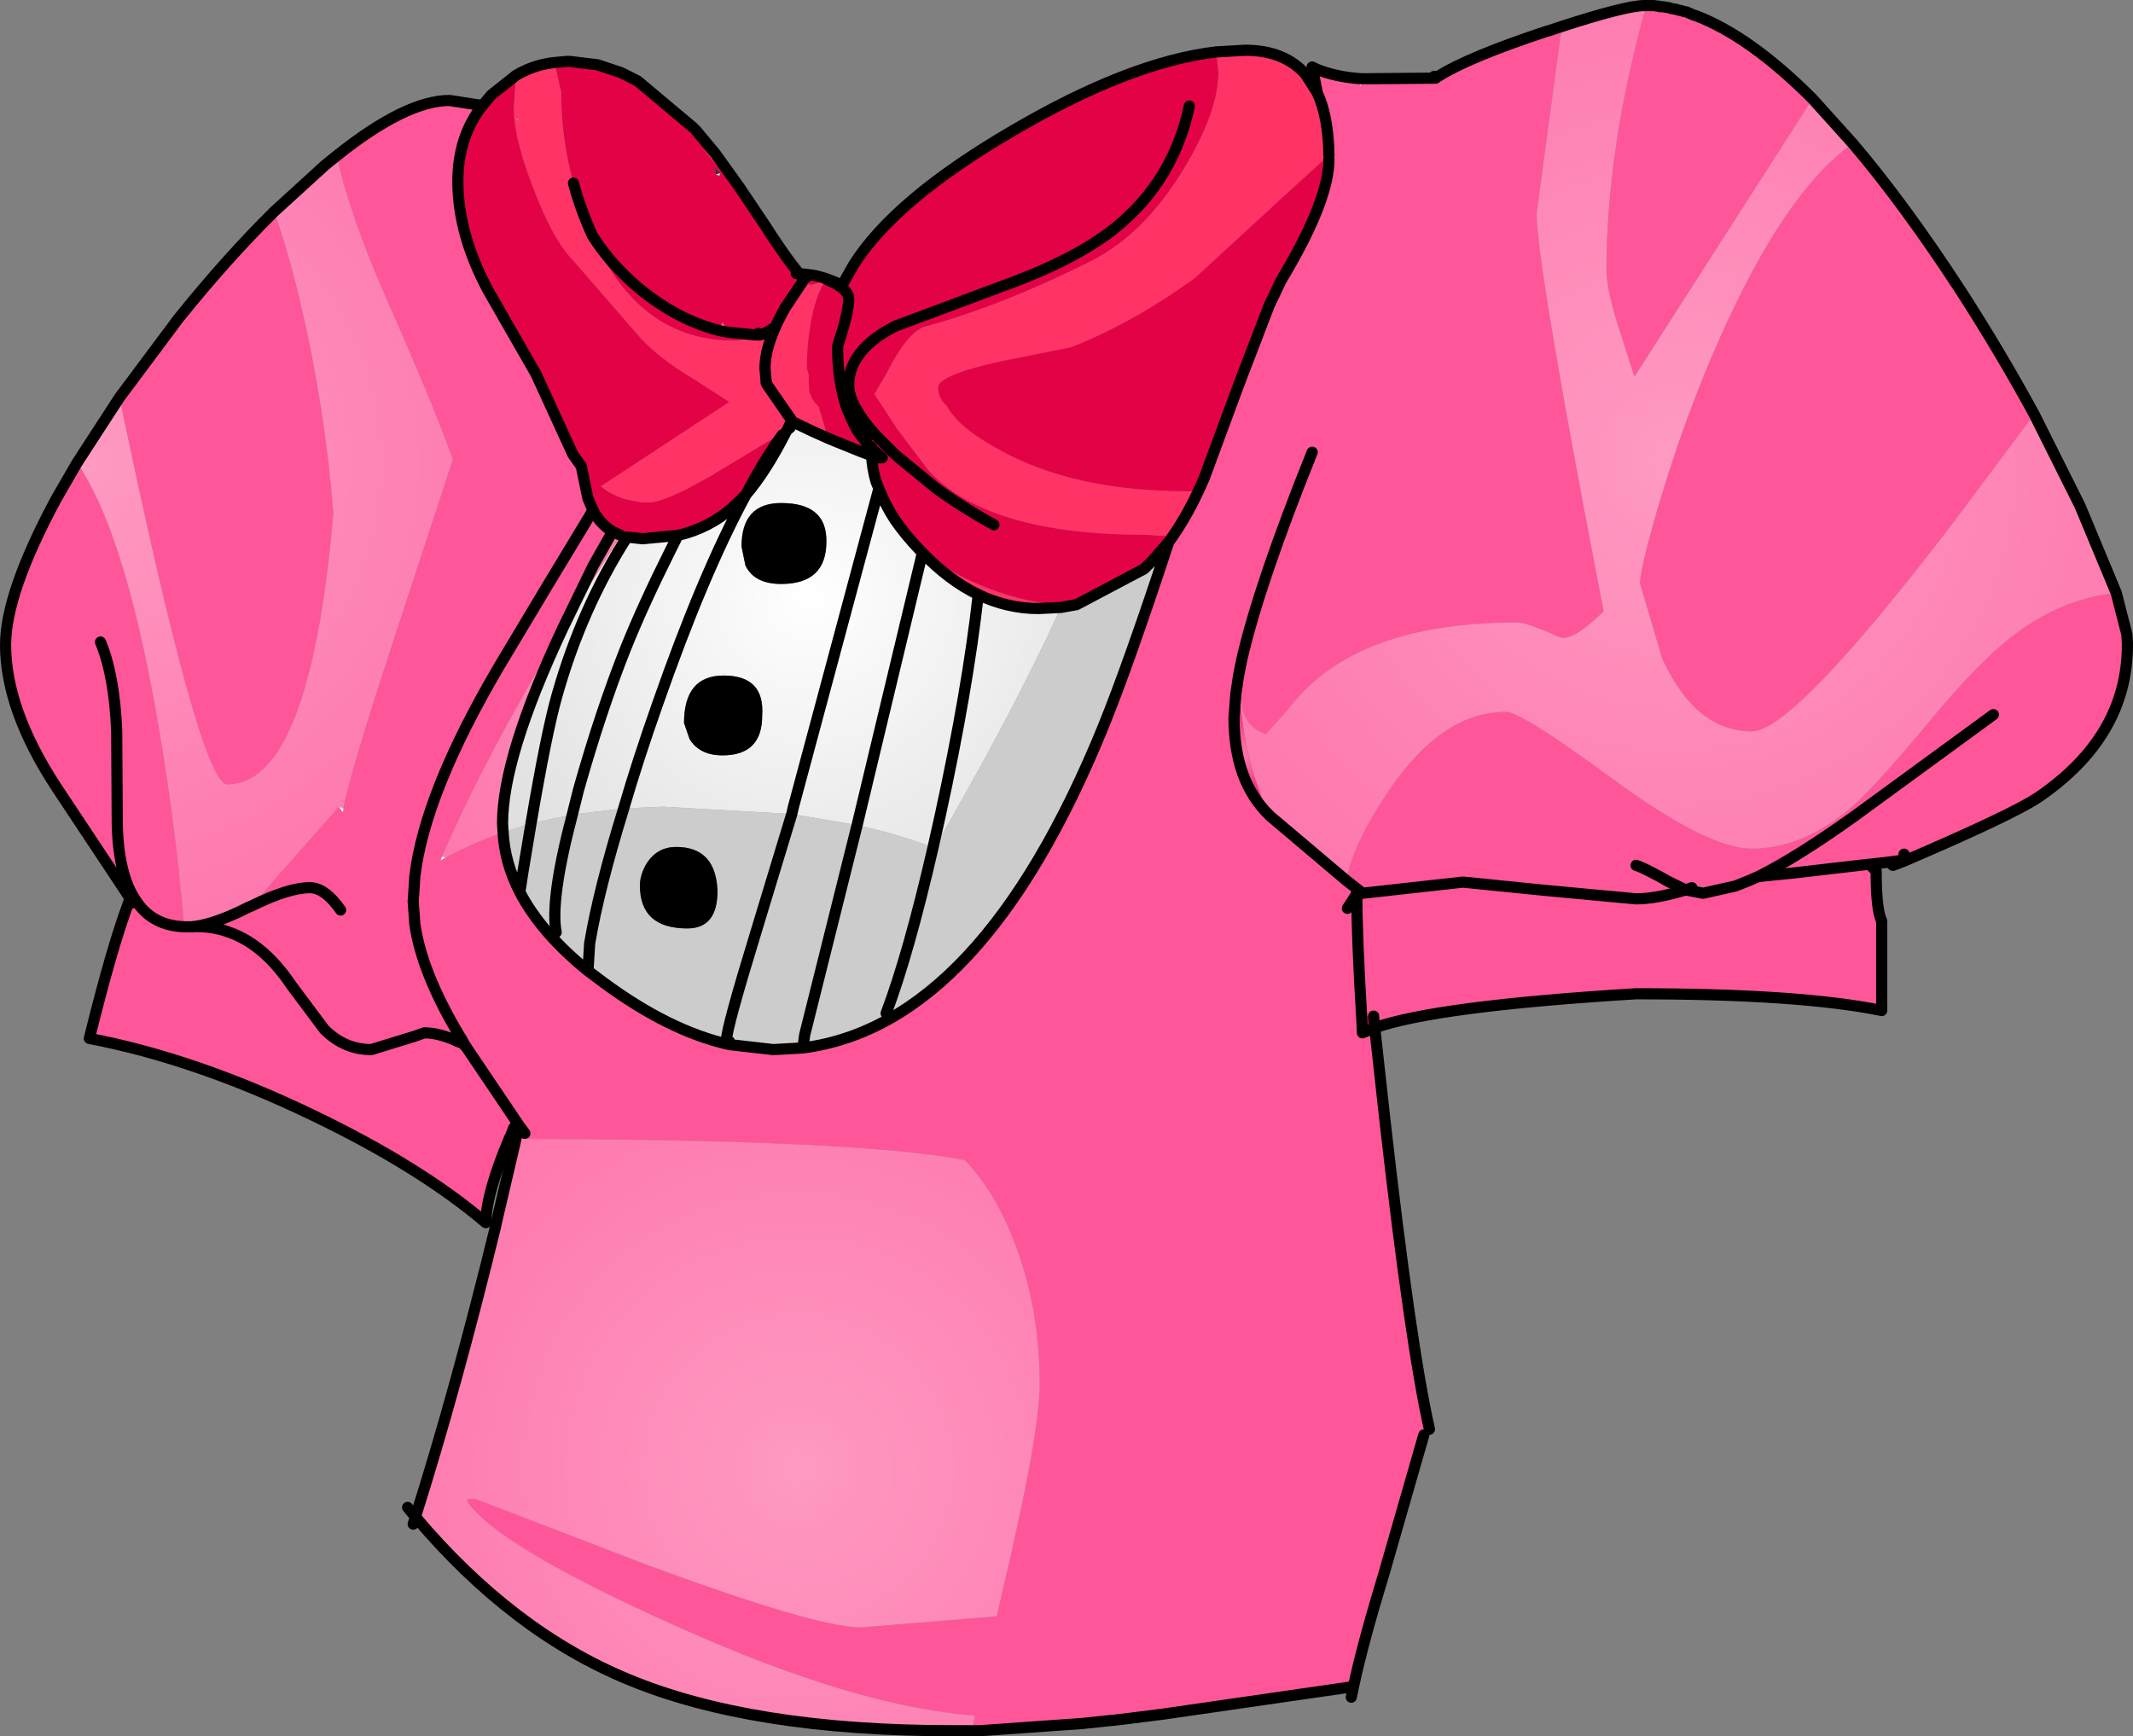
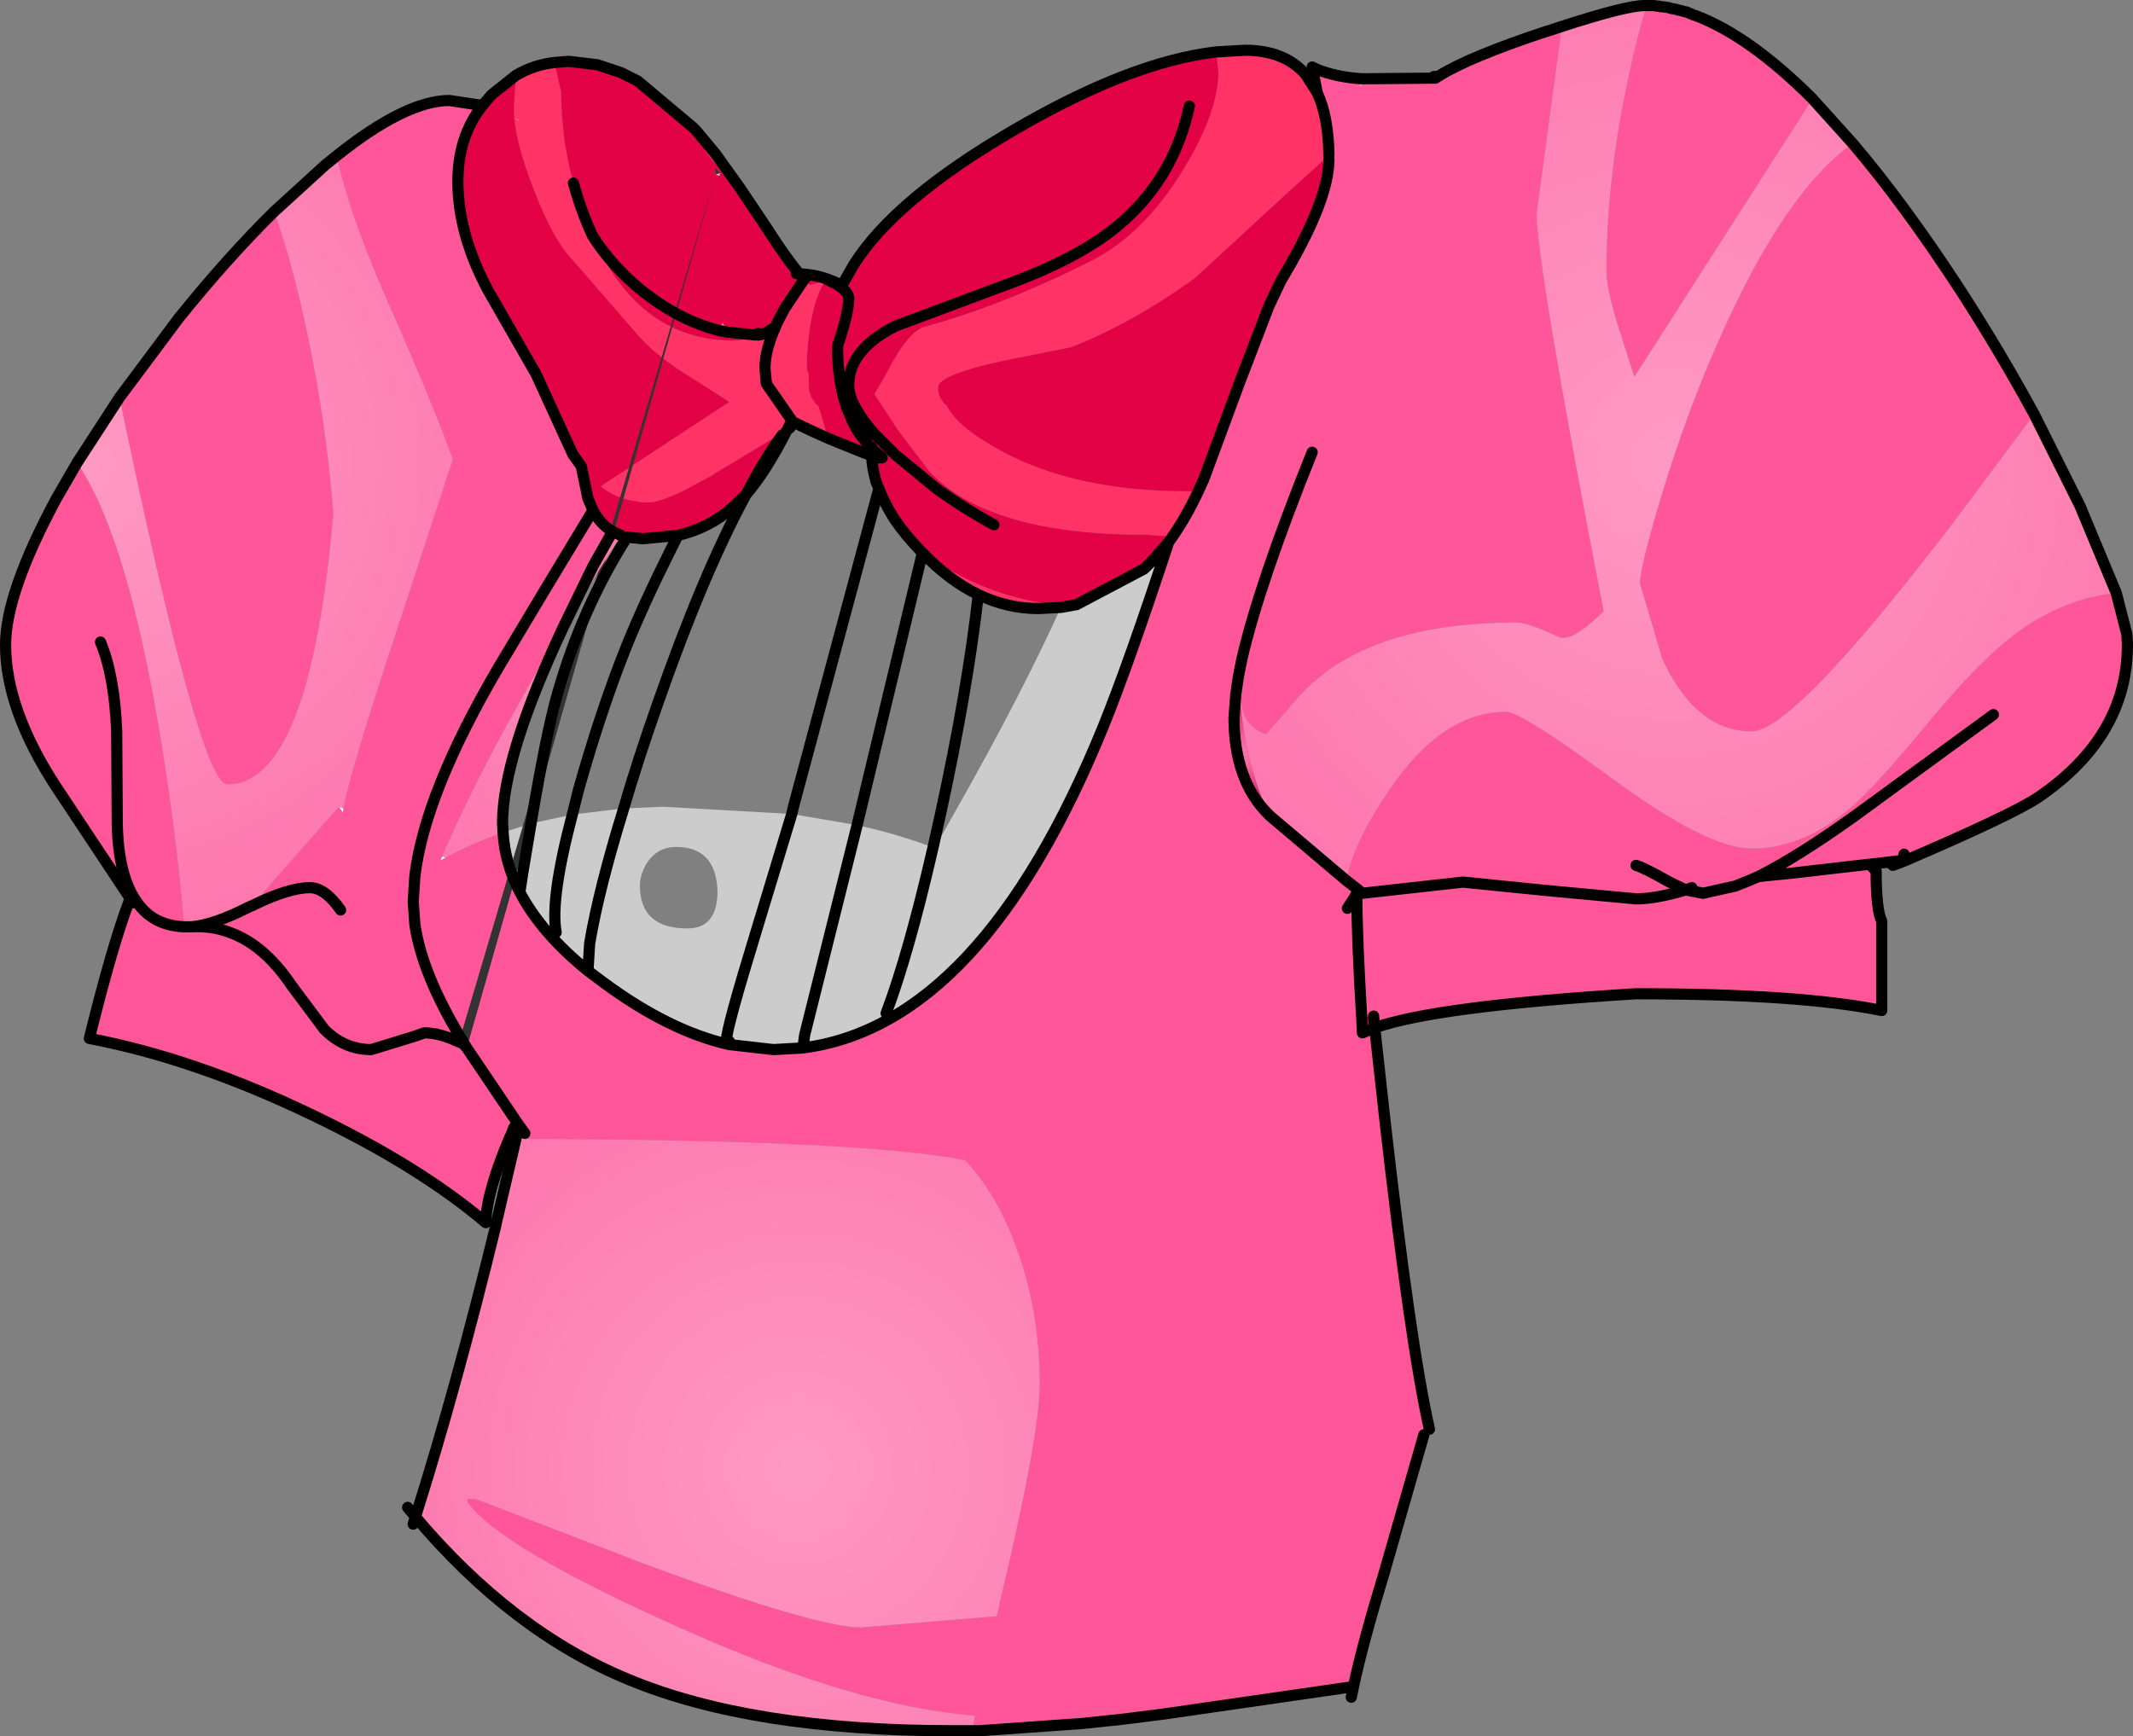
<svg xmlns="http://www.w3.org/2000/svg" height="155.5px" width="191.0px">
  <rect width="100%" height="100%" fill="#808080" stroke="none" />
  <g transform="matrix(1.0, 0.0, 0.0, 1.0, 0.5, 77.75)">
    <path d="M104.5 -29.7 L102.15 -29.85 Q88.0 -29.85 82.7 -35.55 L79.75 -39.45 79.7 -39.55 77.8 -42.45 78.85 -44.25 Q80.8 -48.1 82.35 -48.5 89.3 -50.4 97.25 -54.4 101.95 -56.8 105.45 -62.55 108.6 -67.7 108.6 -71.3 L108.4 -73.1 111.0 -73.25 Q114.5 -73.25 116.4 -71.1 L117.45 -69.45 Q118.45 -67.3 118.5 -63.85 L114.7 -60.4 106.5 -52.85 Q100.9 -48.8 95.4 -46.65 L89.15 -45.4 Q83.5 -44.15 83.5 -43.05 83.5 -42.05 84.3 -41.4 85.2 -39.5 89.2 -37.35 95.8 -33.75 105.9 -33.75 L106.8 -33.75 Q105.75 -31.5 104.5 -29.7 M49.15 -72.15 L49.75 -69.5 Q49.75 -65.35 50.85 -61.35 51.5 -58.95 52.55 -56.65 L52.6 -56.5 Q56.75 -47.25 65.2 -47.25 66.2 -47.25 67.15 -47.75 L67.3 -47.8 67.4 -47.9 Q68.8 -48.75 69.95 -50.75 L71.1 -53.2 71.5 -52.75 71.45 -52.65 72.0 -52.25 Q72.5 -52.25 73.5 -52.75 L73.45 -52.7 Q72.7 -51.6 72.25 -49.6 71.75 -47.3 71.75 -44.75 L71.9 -44.25 71.95 -42.75 Q72.2 -41.85 72.8 -41.35 L73.65 -38.5 Q72.05 -39.2 71.15 -39.65 L70.75 -39.85 70.25 -39.45 70.0 -39.25 64.35 -35.85 63.5 -35.35 63.4 -35.25 61.0 -33.95 Q58.9 -32.9 57.8 -32.75 L57.5 -32.75 57.0 -32.75 55.9 -32.95 Q54.75 -33.2 53.75 -33.85 L53.3 -34.2 64.8 -41.75 61.7 -43.75 Q58.1 -45.9 56.4 -48.0 L50.75 -54.5 Q49.0 -56.3 47.25 -60.9 45.75 -64.8 45.55 -67.2 L45.5 -67.95 45.7 -71.0 Q47.3 -71.95 49.15 -72.15 M65.7 -61.0 Q62.5 -63.7 61.8 -66.0 L61.8 -66.1 63.55 -64.0 65.7 -61.0 M45.55 -67.2 L45.95 -66.95 45.95 -67.0 45.55 -67.2 M67.3 -47.8 L67.3 -47.75 Q67.75 -47.65 68.95 -48.5 68.0 -46.4 68.0 -44.75 L68.1 -43.65 68.1 -43.5 68.15 -43.45 68.15 -43.35 70.4 -40.1 70.0 -39.25 70.4 -40.1 68.15 -43.35 68.15 -43.45 68.1 -43.5 68.1 -43.65 68.0 -44.75 Q68.0 -46.4 68.95 -48.5 67.75 -47.65 67.3 -47.75 L67.3 -47.8 M68.95 -48.5 L69.1 -48.85 69.75 -50.1 71.45 -52.65 69.75 -50.1 69.1 -48.85 68.95 -48.5 M82.1 -28.25 L81.95 -28.4 Q87.7 -24.1 95.1 -23.45 L95.9 -23.6 94.5 -23.35 92.5 -23.25 Q89.7 -23.25 87.1 -24.5 84.5 -25.75 82.1 -28.25" fill="#ff3366" fill-rule="evenodd" stroke="none" />
    <path d="M108.4 -73.1 L108.6 -71.3 Q108.6 -67.7 105.45 -62.55 101.95 -56.8 97.25 -54.4 89.3 -50.4 82.35 -48.5 80.8 -48.1 78.85 -44.25 L77.8 -42.45 79.7 -39.55 79.75 -39.45 82.7 -35.55 Q88.0 -29.85 102.15 -29.85 L104.5 -29.7 104.15 -29.2 104.0 -29.05 103.9 -28.9 103.65 -28.65 103.55 -28.5 103.4 -28.35 103.25 -28.2 103.15 -28.05 102.65 -27.5 102.25 -27.1 102.15 -27.0 101.95 -26.8 95.9 -23.6 95.1 -23.45 Q87.7 -24.1 81.95 -28.4 80.55 -29.85 79.6 -31.25 78.8 -32.5 78.3 -33.75 L78.2 -34.0 77.95 -34.6 Q77.6 -35.8 77.55 -36.95 L77.4 -37.0 76.6 -37.3 74.25 -38.25 73.65 -38.5 72.8 -41.35 Q72.2 -41.85 71.95 -42.75 L71.9 -44.25 71.75 -44.75 Q71.75 -47.3 72.25 -49.6 72.7 -51.6 73.45 -52.7 L73.5 -52.75 Q72.5 -52.25 72.0 -52.25 L71.45 -52.65 71.5 -52.75 71.95 -53.15 Q73.25 -53.0 74.9 -52.2 L75.95 -54.05 Q79.65 -59.9 90.2 -66.05 100.7 -72.2 108.4 -73.1 M106.8 -33.75 L105.9 -33.75 Q95.8 -33.75 89.2 -37.35 85.2 -39.5 84.3 -41.4 83.5 -42.05 83.5 -43.05 83.5 -44.15 89.15 -45.4 L95.4 -46.65 Q100.9 -48.8 106.5 -52.85 L114.7 -60.4 118.5 -63.85 118.5 -63.5 Q118.5 -59.9 114.55 -53.2 L114.2 -52.6 114.15 -52.5 113.2 -50.5 113.15 -50.4 113.2 -50.4 113.0 -49.95 112.9 -49.75 110.5 -43.5 107.3 -34.85 106.85 -33.75 106.8 -33.75 107.3 -34.85 106.8 -33.75 M106.0 -68.25 Q104.6 -61.65 99.5 -57.45 95.9 -54.5 89.2 -52.1 L79.7 -48.55 Q77.3 -47.35 76.25 -45.75 75.5 -44.6 75.5 -43.25 75.5 -42.35 76.1 -41.25 L76.25 -41.0 Q76.8 -40.0 77.9 -38.8 L76.3 -39.15 Q75.85 -39.9 75.55 -40.7 L75.35 -41.15 Q74.5 -43.55 74.5 -46.75 75.5 -49.75 75.5 -51.0 75.5 -51.5 74.85 -52.0 L74.85 -52.05 74.9 -52.2 74.85 -52.05 74.85 -52.0 Q75.5 -51.5 75.5 -51.0 75.5 -49.75 74.5 -46.75 74.5 -43.55 75.35 -41.15 L75.55 -40.7 Q75.85 -39.9 76.3 -39.15 L77.9 -38.8 Q76.8 -40.0 76.25 -41.0 L76.1 -41.25 Q75.5 -42.35 75.5 -43.25 75.5 -44.6 76.25 -45.75 77.3 -47.35 79.7 -48.55 L89.2 -52.1 Q95.9 -54.5 99.5 -57.45 104.6 -61.65 106.0 -68.25 M49.15 -72.15 L50.3 -72.25 50.4 -72.25 50.5 -72.25 53.0 -71.95 55.1 -71.25 55.4 -71.1 56.1 -70.75 56.4 -70.6 56.5 -70.55 56.6 -70.5 61.6 -66.3 61.8 -66.1 61.8 -66.0 Q62.5 -63.7 65.7 -61.0 L68.05 -57.5 68.6 -56.65 Q69.95 -54.6 70.85 -53.5 L70.8 -53.25 71.05 -53.25 70.8 -53.25 70.85 -53.5 71.05 -53.25 71.1 -53.2 69.95 -50.75 Q68.8 -48.75 67.4 -47.9 L67.3 -47.8 67.15 -47.75 64.65 -48.0 67.15 -47.75 Q66.2 -47.25 65.2 -47.25 56.75 -47.25 52.6 -56.5 L52.55 -56.65 Q51.5 -58.95 50.85 -61.35 49.75 -65.35 49.75 -69.5 L49.15 -72.15 M63.9 -48.15 Q60.15 -49.1 56.7 -51.95 54.15 -54.1 52.55 -56.65 54.15 -54.1 56.7 -51.95 60.15 -49.1 63.9 -48.15 L64.65 -48.0 64.55 -48.2 64.2 -48.85 63.9 -48.15 M45.7 -71.0 L45.5 -67.95 45.55 -67.2 Q45.75 -64.8 47.25 -60.9 49.0 -56.3 50.75 -54.5 L56.4 -48.0 Q58.1 -45.9 61.7 -43.75 L64.8 -41.75 53.3 -34.2 53.75 -33.85 Q54.75 -33.2 55.9 -32.95 L57.0 -32.75 57.5 -32.75 57.8 -32.75 Q58.9 -32.9 61.0 -33.95 L63.4 -35.25 63.5 -35.35 64.35 -35.85 70.0 -39.25 69.9 -39.1 69.75 -39.0 69.55 -38.8 Q67.9 -36.55 66.3 -33.45 L65.1 -32.3 Q63.0 -30.45 60.2 -29.8 L57.05 -29.5 55.65 -29.65 55.1 -29.8 54.35 -30.15 Q53.25 -30.8 52.6 -32.05 L52.15 -33.1 51.55 -36.0 50.8 -37.05 47.5 -44.25 43.2 -51.75 Q40.5 -56.8 40.5 -61.5 40.5 -65.5 42.7 -68.3 L43.5 -69.25 45.7 -71.0 M74.85 -52.0 L74.5 -52.25 73.5 -52.75 74.5 -52.25 74.85 -52.0 M77.5 -37.65 L77.55 -36.95 78.0 -36.75 78.5 -36.75 77.7 -37.45 77.5 -37.75 77.5 -37.65 Q76.85 -38.35 76.3 -39.15 76.85 -38.35 77.5 -37.65 M63.6 -62.15 L63.9 -62.0 64.0 -62.25 63.5 -62.75 63.6 -62.15 M88.5 -30.75 Q85.7 -32.3 83.35 -34.0 L79.7 -37.0 77.9 -38.8 79.7 -37.0 83.35 -34.0 Q85.7 -32.3 88.5 -30.75 M112.9 -49.75 L113.15 -50.4 112.9 -49.75" fill="#e30246" fill-rule="evenodd" stroke="none" />
    <path d="M104.5 -29.7 Q105.75 -31.5 106.8 -33.75 L106.85 -33.75 107.3 -34.85 110.5 -43.5 112.9 -49.75 113.0 -49.95 113.2 -50.4 113.15 -50.4 113.2 -50.5 114.15 -52.5 114.2 -52.6 114.55 -53.2 Q118.5 -59.9 118.5 -63.5 L118.5 -63.85 Q118.45 -67.3 117.45 -69.45 L117.05 -71.5 117.4 -71.55 Q119.15 -70.85 121.35 -70.7 L121.3 -70.0 121.65 -70.7 121.9 -70.7 122.15 -70.7 127.8 -70.75 128.05 -70.75 128.25 -70.9 128.35 -70.95 Q131.05 -72.65 138.0 -74.95 L138.2 -75.0 139.25 -75.35 139.35 -75.35 137.1 -58.65 Q137.1 -54.0 143.1 -23.0 140.25 -20.2 139.1 -20.7 136.25 -22.0 135.35 -22.0 123.95 -22.0 117.95 -17.35 116.25 -16.05 114.65 -14.0 L112.85 -12.0 Q110.65 -12.75 110.6 -15.4 L110.6 -15.5 110.7 -18.7 110.35 -18.7 110.4 -17.2 110.15 -15.5 110.15 -15.4 110.0 -13.5 Q110.0 -7.8 113.15 -4.75 L113.2 -4.6 113.25 -4.65 120.05 1.1 121.2 2.0 121.0 2.25 121.5 2.25 121.2 2.0 120.05 1.1 Q120.7 -2.3 123.9 -7.0 128.65 -14.0 134.35 -14.0 135.75 -14.0 144.1 -7.85 152.45 -1.75 156.35 -1.75 160.9 -1.75 165.15 -5.35 167.35 -7.2 172.35 -13.25 176.95 -18.8 180.2 -21.15 184.3 -24.15 189.0 -24.65 L189.95 -20.95 190.0 -20.15 190.0 -20.0 Q190.0 -11.75 181.95 -6.3 179.6 -4.75 170.05 -0.65 L170.0 -0.75 169.8 -0.7 168.7 -0.55 166.0 -0.25 165.0 -0.25 161.35 -0.1 159.95 0.45 166.0 -0.25 167.05 -0.2 167.5 0.25 Q167.5 3.75 168.0 4.75 L168.0 12.75 Q160.65 11.25 146.0 11.25 128.1 12.35 122.6 14.3 L123.5 22.45 Q125.8 42.75 127.5 50.25 L127.0 50.75 123.45 63.1 Q121.5 69.5 120.7 73.3 L103.75 75.75 100.6 76.15 99.35 76.3 98.8 76.35 96.45 76.6 87.25 77.25 86.55 77.25 86.8 75.9 Q76.1 75.1 60.2 67.95 44.2 60.8 41.35 56.75 L41.35 56.5 42.1 56.5 57.05 62.25 Q72.55 68.0 76.6 68.0 L88.75 67.0 89.35 64.4 Q92.6 50.65 92.6 46.25 92.6 38.6 89.8 32.2 88.2 28.55 85.9 26.15 76.35 24.3 45.75 24.25 L45.75 23.95 45.75 23.9 45.9 23.25 45.5 23.25 45.2 24.05 45.15 24.1 Q43.05 29.05 43.0 31.75 37.05 26.7 27.45 22.1 16.95 17.05 7.5 15.25 9.55 6.95 11.05 3.0 L11.05 2.95 11.4 3.1 11.15 2.7 4.55 -7.25 Q0.0 -14.2 0.0 -20.0 0.0 -24.65 4.55 -33.1 L6.4 -36.3 Q10.5 -30.35 13.35 -14.7 15.15 -4.75 16.0 5.25 L16.65 5.25 Q18.6 5.1 21.75 3.5 L21.85 3.65 22.1 3.35 23.85 1.3 29.85 -5.5 30.2 -5.0 30.25 -5.3 30.25 -5.35 30.25 -5.4 Q30.9 -8.75 34.95 -21.05 L40.05 -36.6 Q38.45 -41.15 34.1 -51.0 30.75 -58.65 29.65 -63.8 35.85 -68.75 39.75 -68.75 L42.7 -68.3 Q40.5 -65.5 40.5 -61.5 40.5 -56.8 43.2 -51.75 L47.5 -44.25 50.8 -37.05 51.55 -36.0 52.15 -33.1 52.6 -32.05 Q53.25 -30.8 54.35 -30.15 L52.6 -27.05 49.9 -21.5 Q43.1 -10.3 39.1 -1.1 L39.1 -1.05 38.95 -0.7 39.4 -0.95 Q41.85 -2.25 44.55 -3.2 44.7 -0.45 46.05 2.15 47.95 5.8 52.15 9.2 L53.55 10.25 Q59.45 14.6 64.8 15.8 L68.75 16.25 71.4 16.1 Q87.4 14.05 98.3 -12.7 100.55 -18.25 104.15 -29.2 L104.5 -29.7 M147.05 -77.25 L147.15 -77.25 147.4 -77.25 147.5 -77.25 147.6 -77.25 147.9 -77.2 148.05 -77.2 148.15 -77.15 148.35 -77.15 148.7 -77.1 149.0 -77.05 149.1 -77.0 149.65 -76.9 149.75 -76.85 150.05 -76.8 150.35 -76.7 150.45 -76.7 150.6 -76.65 150.8 -76.55 150.95 -76.5 151.15 -76.4 151.35 -76.35 Q156.2 -74.5 161.8 -68.9 L145.85 -44.0 144.3 -48.85 Q143.35 -52.0 143.35 -53.5 143.35 -64.5 146.9 -77.2 L147.05 -77.25 M165.4 -64.9 Q170.0 -59.5 175.05 -51.75 178.6 -46.25 181.65 -40.65 L174.6 -31.2 Q160.15 -12.25 156.35 -12.25 151.35 -12.25 148.35 -18.75 L146.35 -25.5 Q146.35 -26.9 148.2 -33.1 150.45 -40.6 153.4 -47.25 159.3 -60.6 165.4 -64.9 M40.7 15.1 Q37.3 9.45 36.65 5.05 L36.5 3.0 36.65 0.7 Q37.55 -6.75 44.15 -18.0 L48.4 -25.1 52.6 -32.05 48.4 -25.1 44.15 -18.0 Q37.55 -6.75 36.65 0.7 L36.5 3.0 36.65 5.05 Q37.3 9.45 40.7 15.1 L40.55 15.55 Q38.85 14.75 37.5 14.75 L36.65 15.05 32.75 16.25 Q30.35 16.25 28.55 14.45 L25.6 10.5 Q23.15 6.85 20.05 5.75 18.45 5.15 16.65 5.25 18.45 5.15 20.05 5.75 23.15 6.85 25.6 10.5 L28.55 14.45 Q30.35 16.25 32.75 16.25 L36.65 15.05 37.5 14.75 Q38.85 14.75 40.55 15.55 L40.6 15.55 41.3 16.1 41.05 15.7 40.8 15.25 40.7 15.1 M46.5 23.75 L45.95 23.0 41.3 16.1 45.95 23.0 46.5 23.75 M30.0 3.75 Q28.6 1.75 27.25 1.75 25.35 1.75 22.1 3.35 25.35 1.75 27.25 1.75 28.6 1.75 30.0 3.75 M117.0 -37.25 Q112.25 -25.45 110.7 -18.7 112.25 -25.45 117.0 -37.25 M10.2 -42.15 L15.5 -49.25 Q19.85 -54.65 24.05 -58.8 25.3 -55.3 26.4 -50.65 28.6 -41.3 29.35 -31.75 27.25 -7.5 19.85 -7.5 17.4 -7.5 10.2 -42.15 M45.95 23.0 L45.9 23.25 45.95 23.0 M8.5 -20.25 Q9.75 -17.25 9.95 -12.25 L10.0 -3.95 Q10.1 0.65 11.7 2.95 13.15 5.15 16.0 5.25 13.15 5.15 11.7 2.95 10.1 0.65 10.0 -3.95 L9.95 -12.25 Q9.75 -17.25 8.5 -20.25 M121.0 2.5 L121.0 2.25 120.85 2.5 121.0 2.5 Q121.0 6.2 121.45 13.65 121.0 6.2 121.0 2.5 M122.5 13.25 L122.25 13.1 122.2 13.1 121.45 13.65 121.5 14.75 122.6 14.3 122.5 13.3 122.5 13.25 M120.15 3.6 L120.8 2.6 120.85 2.5 120.8 2.6 120.15 3.6 M170.0 -1.25 L170.0 -0.75 170.0 -1.25 M156.95 0.75 L156.15 1.1 154.9 1.6 152.25 1.75 151.2 1.45 151.15 1.45 151.0 1.75 150.45 1.95 152.0 2.25 154.9 1.6 Q157.55 1.3 159.95 0.45 L156.95 0.75 Q160.45 -1.0 165.55 -4.65 L178.0 -13.75 165.55 -4.65 Q160.45 -1.0 156.95 0.75 M150.45 1.95 L149.0 1.25 Q146.7 -0.05 146.0 -0.25 146.7 -0.05 149.0 1.25 L150.45 1.95 Q147.8 2.75 146.0 2.75 L137.95 2.0 130.5 1.25 121.5 2.25 130.5 1.25 137.95 2.0 146.0 2.75 Q147.8 2.75 150.45 1.95" fill="#fe5699" fill-rule="evenodd" stroke="none" />
    <path d="M121.65 -70.7 L121.3 -70.0 121.35 -70.7 121.65 -70.7 M30.25 -5.3 L30.2 -5.0 29.85 -5.5 30.25 -5.3 M110.4 -17.2 L110.35 -18.7 110.7 -18.7 110.4 -17.2 110.7 -18.7 110.6 -15.5 110.5 -15.4 110.5 -15.5 110.4 -17.2 M21.75 3.5 L22.1 3.35 21.85 3.65 21.75 3.5 M39.1 -1.05 L39.4 -0.95 38.95 -0.7 39.1 -1.05 M113.25 -4.65 L113.2 -4.6 113.15 -4.75 113.25 -4.65" fill="#ffffff" fill-rule="evenodd" stroke="none" />
    <path d="M117.4 -71.55 L117.05 -71.5 117.0 -71.75 117.4 -71.55 M169.0 -0.25 L169.1 -0.05 169.0 -0.05 169.0 -0.25 M45.55 -67.2 L45.95 -67.0 45.95 -66.95 45.55 -67.2 M64.0 -62.25 L63.9 -62.0 63.6 -62.15 64.0 -62.25 M47.05 -4.0 L50.75 -4.8 55.35 -5.35 Q53.1 1.95 52.3 6.75 L52.15 9.2 52.3 6.75 Q53.1 1.95 55.35 -5.35 L58.85 -5.5 70.4 -4.85 76.25 -3.85 71.55 14.95 71.4 16.1 71.55 14.95 76.25 -3.85 Q79.9 -3.05 83.05 -1.85 L83.2 -1.8 85.5 -5.9 Q90.9 -15.45 94.5 -23.35 L95.9 -23.6 101.95 -26.8 102.15 -27.0 102.25 -27.1 102.65 -27.5 103.15 -28.05 103.25 -28.2 103.4 -28.35 103.55 -28.5 103.65 -28.65 103.9 -28.9 104.0 -29.05 104.15 -29.2 Q100.55 -18.25 98.3 -12.7 87.4 14.05 71.4 16.1 L68.75 16.25 64.8 15.8 64.8 15.5 64.55 15.4 Q64.55 14.35 67.2 5.7 L70.4 -4.85 67.2 5.7 Q64.55 14.35 64.55 15.4 L64.8 15.5 64.8 15.8 Q59.45 14.6 53.55 10.25 L52.15 9.2 Q47.95 5.8 46.05 2.15 L46.3 0.5 47.05 -4.0 46.3 0.5 46.05 2.15 Q44.7 -0.45 44.55 -3.2 L47.05 -4.0 M40.7 15.1 L40.8 15.25 41.05 15.7 41.0 15.75 40.6 15.55 40.55 15.55 40.7 15.1 M110.5 -15.4 L110.15 -15.4 110.15 -15.5 110.4 -17.2 110.5 -15.5 110.5 -15.4 M78.85 13.0 Q80.85 7.7 83.05 -1.85 80.85 7.7 78.85 13.0 M45.75 24.25 L45.7 24.25 45.7 24.2 45.75 23.95 45.75 24.25 M57.45 -0.5 Q56.8 0.55 56.8 1.55 56.8 5.4 61.05 5.4 63.75 5.4 63.75 2.05 63.6 -1.9 60.05 -1.9 58.4 -1.9 57.45 -0.5 M50.75 -4.8 Q48.75 2.8 49.3 5.75 48.75 2.8 50.75 -4.8 M139.35 -75.35 L139.25 -75.35 139.35 -75.35 M151.2 1.45 L151.0 1.75 151.15 1.45 151.2 1.45" fill="#cccccc" fill-rule="evenodd" stroke="none" />
-     <path d="M73.65 -38.5 L74.25 -38.25 76.6 -37.3 77.4 -37.0 77.55 -36.95 Q77.6 -35.8 77.95 -34.6 L78.2 -34.0 78.3 -33.75 Q78.8 -32.5 79.6 -31.25 80.55 -29.85 81.95 -28.4 L82.1 -28.25 76.25 -3.85 82.1 -28.25 Q84.5 -25.75 87.1 -24.5 89.7 -23.25 92.5 -23.25 L94.5 -23.35 Q90.9 -15.45 85.5 -5.9 L83.2 -1.8 83.05 -1.85 83.7 -4.75 Q86.15 -16.0 87.1 -24.5 86.15 -16.0 83.7 -4.75 L83.05 -1.85 Q79.9 -3.05 76.25 -3.85 L70.4 -4.85 70.55 -5.5 78.2 -34.0 70.55 -5.5 70.4 -4.85 58.85 -5.5 55.35 -5.35 50.75 -4.8 47.05 -4.0 Q48.45 -12.25 49.4 -15.55 51.6 -23.3 55.65 -29.65 51.6 -23.3 49.4 -15.55 48.45 -12.25 47.05 -4.0 L44.55 -3.2 44.5 -4.0 Q44.5 -10.0 49.9 -21.5 L55.1 -29.8 55.65 -29.65 57.05 -29.5 60.2 -29.8 59.55 -28.5 Q57.1 -23.6 55.55 -19.75 53.3 -14.1 51.3 -7.0 L50.75 -4.8 51.3 -7.0 Q53.3 -14.1 55.55 -19.75 57.1 -23.6 59.55 -28.5 L60.2 -29.8 Q63.0 -30.45 65.1 -32.3 L66.3 -33.45 Q67.9 -36.55 69.55 -38.8 L69.75 -39.0 69.9 -39.1 Q68.1 -35.55 66.3 -33.45 68.1 -35.55 69.9 -39.1 L70.25 -39.45 70.75 -39.85 71.15 -39.65 Q72.05 -39.2 73.65 -38.5 M66.3 -33.45 Q62.45 -26.35 58.4 -14.75 56.6 -9.65 55.35 -5.35 56.6 -9.65 58.4 -14.75 62.45 -26.35 66.3 -33.45 M69.45 -32.7 Q65.9 -32.7 65.9 -28.8 L66.25 -27.1 Q67.05 -25.45 69.45 -25.45 73.5 -25.45 73.5 -29.25 73.55 -32.7 69.45 -32.7 M61.25 -11.55 Q62.15 -10.1 64.2 -10.1 67.75 -10.1 67.75 -13.65 68.0 -17.25 64.3 -17.25 60.75 -17.25 60.75 -13.0 L61.25 -11.55" fill="url(#gradient0)" fill-rule="evenodd" stroke="none" />
-     <path d="M63.6 -62.15 L63.5 -62.75 64.0 -62.25 63.6 -62.15 M41.3 16.1 L40.6 15.55 41.0 15.75 41.3 16.1" fill="#333333" fill-rule="evenodd" stroke="none" />
+     <path d="M63.6 -62.15 L63.5 -62.75 64.0 -62.25 63.6 -62.15 L40.6 15.55 41.0 15.75 41.3 16.1" fill="#333333" fill-rule="evenodd" stroke="none" />
    <path d="M63.9 -48.15 L64.2 -48.85 64.55 -48.2 64.65 -48.0 63.9 -48.15 M49.9 -21.5 L52.6 -27.05 54.35 -30.15 55.1 -29.8 49.9 -21.5" fill="#fe78ae" fill-rule="evenodd" stroke="none" />
    <path d="M77.55 -36.95 L77.5 -37.65 77.7 -37.45 78.5 -36.75 78.0 -36.75 77.55 -36.95 M49.9 -21.5 Q44.5 -10.0 44.5 -4.0 L44.55 -3.2 Q41.85 -2.25 39.4 -0.95 L39.1 -1.1 Q43.1 -10.3 49.9 -21.5" fill="url(#gradient1)" fill-rule="evenodd" stroke="none" />
-     <path d="M69.45 -32.7 Q73.55 -32.7 73.5 -29.25 73.5 -25.45 69.45 -25.45 67.05 -25.45 66.25 -27.1 L65.9 -28.8 Q65.9 -32.7 69.45 -32.7 M61.25 -11.55 L60.75 -13.0 Q60.75 -17.25 64.3 -17.25 68.0 -17.25 67.75 -13.65 67.75 -10.1 64.2 -10.1 62.15 -10.1 61.25 -11.55 M57.45 -0.5 Q58.4 -1.9 60.05 -1.9 63.6 -1.9 63.75 2.05 63.75 5.4 61.05 5.4 56.8 5.4 56.8 1.55 56.8 0.55 57.45 -0.5" fill="#000000" fill-rule="evenodd" stroke="none" />
    <path d="M110.6 -15.4 L110.5 -15.4 110.6 -15.5 110.6 -15.4" fill="url(#gradient2)" fill-rule="evenodd" stroke="none" />
    <path d="M139.25 -75.35 Q145.1 -77.25 146.75 -77.25 L146.9 -77.2 Q143.35 -64.5 143.35 -53.5 143.35 -52.0 144.3 -48.85 L145.85 -44.0 161.8 -68.9 165.4 -64.9 Q159.3 -60.6 153.4 -47.25 150.45 -40.6 148.2 -33.1 146.35 -26.9 146.35 -25.5 L148.35 -18.75 Q151.35 -12.25 156.35 -12.25 160.15 -12.25 174.6 -31.2 L181.65 -40.65 185.75 -32.45 189.0 -24.65 Q184.3 -24.15 180.2 -21.15 176.95 -18.8 172.35 -13.25 167.35 -7.2 165.15 -5.35 160.9 -1.75 156.35 -1.75 152.45 -1.75 144.1 -7.85 135.75 -14.0 134.35 -14.0 128.65 -14.0 123.9 -7.0 120.7 -2.3 120.05 1.1 L113.25 -4.65 113.15 -4.75 Q111.0 -9.35 110.5 -15.4 L110.6 -15.4 Q110.65 -12.75 112.85 -12.0 L114.65 -14.0 Q116.25 -16.05 117.95 -17.35 123.95 -22.0 135.35 -22.0 136.25 -22.0 139.1 -20.7 140.25 -20.2 143.1 -23.0 137.1 -54.0 137.1 -58.65 L139.35 -75.35 139.25 -75.35" fill="url(#gradient3)" fill-rule="evenodd" stroke="none" />
    <path d="M110.15 -15.4 L110.5 -15.4 Q111.0 -9.35 113.15 -4.75 110.0 -7.8 110.0 -13.5 L110.15 -15.4" fill="url(#gradient4)" fill-rule="evenodd" stroke="none" />
    <path d="M29.65 -63.8 Q30.75 -58.65 34.1 -51.0 38.45 -41.15 40.05 -36.6 L34.95 -21.05 Q30.9 -8.75 30.25 -5.4 L29.85 -5.5 23.85 1.3 22.1 3.35 21.75 3.5 Q18.6 5.1 16.65 5.25 L16.0 5.25 Q15.15 -4.75 13.35 -14.7 10.5 -30.35 6.4 -36.3 L10.2 -42.15 Q17.4 -7.5 19.85 -7.5 27.25 -7.5 29.35 -31.75 28.6 -41.3 26.4 -50.65 25.3 -55.3 24.05 -58.8 L28.6 -62.95 29.65 -63.8" fill="url(#gradient5)" fill-rule="evenodd" stroke="none" />
    <path d="M30.25 -5.4 L30.25 -5.35 29.85 -5.5 30.25 -5.4" fill="url(#gradient6)" fill-rule="evenodd" stroke="none" />
    <path d="M30.25 -5.35 L30.25 -5.3 29.85 -5.5 30.25 -5.35" fill="url(#gradient7)" fill-rule="evenodd" stroke="none" />
    <path d="M39.4 -0.95 L39.1 -1.05 39.1 -1.1 39.4 -0.95" fill="url(#gradient8)" fill-rule="evenodd" stroke="none" />
    <path d="M86.55 77.25 L84.75 77.25 Q66.8 77.25 55.75 72.65 45.35 68.35 36.7 58.1 40.35 46.55 43.9 32.0 L43.9 31.95 45.7 24.25 45.75 24.25 Q76.35 24.3 85.9 26.15 88.2 28.55 89.8 32.2 92.6 38.6 92.6 46.25 92.6 50.65 89.35 64.4 L88.75 67.0 76.6 68.0 Q72.55 68.0 57.05 62.25 L42.1 56.5 41.35 56.5 41.35 56.75 Q44.2 60.8 60.2 67.95 76.1 75.1 86.8 75.9 L86.55 77.25" fill="url(#gradient9)" fill-rule="evenodd" stroke="none" />
    <path d="M146.95 -77.25 L147.05 -77.25 146.9 -77.2 146.95 -77.25 M170.05 -0.65 L169.8 -0.55 169.0 -0.25 168.7 -0.55 169.8 -0.7 170.0 -0.75 170.05 -0.65 M169.0 -0.05 L167.05 -0.2 166.0 -0.25 168.7 -0.55 169.0 -0.25 169.0 -0.05 M121.45 13.65 L122.2 13.1 122.25 13.1 122.5 13.25 122.5 13.3 122.6 14.3 121.5 14.75 121.45 13.65 M154.9 1.6 L156.15 1.1 156.95 0.75 159.95 0.45 Q157.55 1.3 154.9 1.6" fill="#e6005c" fill-rule="evenodd" stroke="none" />
    <path d="M86.55 77.25 L87.25 77.25 86.55 77.25" fill="url(#gradient10)" fill-rule="evenodd" stroke="none" />
    <path d="M146.75 -77.25 L146.95 -77.25 146.9 -77.2 146.75 -77.25" fill="url(#gradient11)" fill-rule="evenodd" stroke="none" />
    <path d="M104.5 -29.7 Q105.75 -31.5 106.8 -33.75 L107.3 -34.85 110.5 -43.5 112.9 -49.75 113.15 -50.4 113.2 -50.5 114.15 -52.5 114.2 -52.6 114.55 -53.2 Q118.5 -59.9 118.5 -63.5 M118.5 -63.85 Q118.45 -67.3 117.45 -69.45 L116.4 -71.1 Q114.5 -73.25 111.0 -73.25 L108.4 -73.1 Q100.7 -72.2 90.2 -66.05 79.65 -59.9 75.95 -54.05 L74.9 -52.2 74.85 -52.05 74.85 -52.0 Q75.5 -51.5 75.5 -51.0 75.5 -49.75 74.5 -46.75 74.5 -43.55 75.35 -41.15 L75.55 -40.7 Q75.85 -39.9 76.3 -39.15 L77.9 -38.8 Q76.8 -40.0 76.25 -41.0 L76.1 -41.25 Q75.5 -42.35 75.5 -43.25 75.5 -44.6 76.25 -45.75 77.3 -47.35 79.7 -48.55 L89.2 -52.1 Q95.9 -54.5 99.5 -57.45 104.6 -61.65 106.0 -68.25 M117.05 -71.5 L117.45 -69.45 M167.05 -0.2 L167.5 0.25 Q167.5 3.75 168.0 4.75 L168.0 12.75 Q160.65 11.25 146.0 11.25 128.1 12.35 122.6 14.3 L121.5 14.75 121.45 13.65 Q121.0 6.2 121.0 2.5 L121.0 2.25 M61.6 -66.3 L56.6 -70.5 56.5 -70.55 56.4 -70.6 56.1 -70.75 55.4 -71.1 55.1 -71.25 53.0 -71.95 50.5 -72.25 50.4 -72.25 50.3 -72.25 49.15 -72.15 Q47.3 -71.95 45.7 -71.0 L43.5 -69.25 42.7 -68.3 Q40.5 -65.5 40.5 -61.5 40.5 -56.8 43.2 -51.75 L47.5 -44.25 50.8 -37.05 51.55 -36.0 52.15 -33.1 52.6 -32.05 Q53.25 -30.8 54.35 -30.15 L52.6 -27.05 49.9 -21.5 Q44.5 -10.0 44.5 -4.0 L44.55 -3.2 Q44.7 -0.45 46.05 2.15 47.95 5.8 52.15 9.2 L52.3 6.75 Q53.1 1.95 55.35 -5.35 56.6 -9.65 58.4 -14.75 62.45 -26.35 66.3 -33.45 L65.1 -32.3 Q63.0 -30.45 60.2 -29.8 L57.05 -29.5 55.65 -29.65 Q51.6 -23.3 49.4 -15.55 48.45 -12.25 47.05 -4.0 L46.3 0.5 46.05 2.15 M50.85 -61.35 Q51.5 -58.95 52.55 -56.65 54.15 -54.1 56.7 -51.95 60.15 -49.1 63.9 -48.15 L64.65 -48.0 67.15 -47.75 67.3 -47.8 67.4 -47.9 M71.1 -53.2 L71.05 -53.25 70.8 -53.25 70.85 -53.5 Q69.95 -54.6 68.6 -56.65 L68.05 -57.5 65.7 -61.0 63.55 -64.0 61.8 -66.1 M70.0 -39.25 L70.4 -40.1 68.15 -43.35 68.15 -43.45 68.1 -43.5 68.1 -43.65 68.0 -44.75 Q68.0 -46.4 68.95 -48.5 67.75 -47.65 67.3 -47.75 L67.3 -47.8 M71.05 -53.25 L70.85 -53.5 M71.5 -52.75 L71.45 -52.65 69.75 -50.1 69.1 -48.85 68.95 -48.5 M73.5 -52.75 L74.5 -52.25 74.85 -52.0 M71.5 -52.75 L71.1 -53.2 M71.95 -53.15 L71.05 -53.25 M74.9 -52.2 Q73.25 -53.0 71.95 -53.15 L71.5 -52.75 M73.65 -38.5 L74.25 -38.25 76.6 -37.3 77.4 -37.0 77.55 -36.95 77.5 -37.65 Q76.85 -38.35 76.3 -39.15 M69.55 -38.8 Q67.9 -36.55 66.3 -33.45 68.1 -35.55 69.9 -39.1 L70.0 -39.25 70.25 -39.45 M70.75 -39.85 L71.15 -39.65 Q72.05 -39.2 73.65 -38.5 M50.75 -4.8 L51.3 -7.0 Q53.3 -14.1 55.55 -19.75 57.1 -23.6 59.55 -28.5 L60.2 -29.8 M55.1 -29.8 L54.35 -30.15 M77.55 -36.95 L78.0 -36.75 78.5 -36.75 77.7 -37.45 77.5 -37.65 77.5 -37.75 77.7 -37.45 M78.2 -34.0 L77.95 -34.6 Q77.6 -35.8 77.55 -36.95 M81.95 -28.4 Q80.55 -29.85 79.6 -31.25 78.8 -32.5 78.3 -33.75 L78.2 -34.0 70.55 -5.5 70.4 -4.85 67.2 5.7 Q64.55 14.35 64.55 15.4 L64.8 15.5 64.8 15.8 68.75 16.25 71.4 16.1 71.55 14.95 76.25 -3.85 82.1 -28.25 81.95 -28.4 M95.9 -23.6 L101.95 -26.8 102.15 -27.0 102.25 -27.1 102.65 -27.5 103.15 -28.05 103.25 -28.2 103.4 -28.35 103.55 -28.5 103.65 -28.65 103.9 -28.9 104.0 -29.05 104.15 -29.2 104.5 -29.7 M77.9 -38.8 L79.7 -37.0 83.35 -34.0 Q85.7 -32.3 88.5 -30.75 M94.5 -23.35 L92.5 -23.25 Q89.7 -23.25 87.1 -24.5 86.15 -16.0 83.7 -4.75 L83.05 -1.85 Q80.85 7.7 78.85 13.0 M94.5 -23.35 L95.9 -23.6 M87.1 -24.5 Q84.5 -25.75 82.1 -28.25 M11.05 2.95 L11.05 3.0 Q9.55 6.95 7.5 15.25 16.95 17.05 27.45 22.1 37.05 26.7 43.0 31.75 43.05 29.05 45.15 24.1 L45.2 24.05 45.5 23.25 45.9 23.25 M11.15 2.7 L11.05 2.95 M64.8 15.8 Q59.45 14.6 53.55 10.25 L52.15 9.2 M49.3 5.75 Q48.75 2.8 50.75 -4.8 M104.15 -29.2 Q100.55 -18.25 98.3 -12.7 87.4 14.05 71.4 16.1 M166.0 -0.25 L168.7 -0.55 169.8 -0.7 170.0 -0.75 170.0 -1.25 M154.9 1.6 L156.15 1.1 156.95 0.75 Q160.45 -1.0 165.55 -4.65 L178.0 -13.75 M150.45 1.95 L152.0 2.25 154.9 1.6 M159.95 0.45 L156.95 0.75 M146.0 -0.25 Q146.7 -0.05 149.0 1.25 L150.45 1.95 M159.95 0.45 L166.0 -0.25" fill="none" stroke="#000000" stroke-linecap="round" stroke-linejoin="round" stroke-width="1.0" />
    <path d="M121.65 -70.7 L121.35 -70.7 Q119.15 -70.85 117.4 -71.55 L117.0 -71.75 M121.9 -70.7 L122.15 -70.7 127.8 -70.75 127.9 -70.9 128.25 -70.9 128.35 -70.95 Q131.05 -72.65 138.0 -74.95 L138.2 -75.0 139.25 -75.35 Q145.1 -77.25 146.75 -77.25 L146.95 -77.25 147.05 -77.25 147.15 -77.25 147.4 -77.25 147.5 -77.25 147.6 -77.25 147.9 -77.2 148.05 -77.2 148.15 -77.15 148.35 -77.15 148.7 -77.1 149.0 -77.05 149.1 -77.0 149.65 -76.9 149.75 -76.85 150.05 -76.8 150.35 -76.7 150.45 -76.7 150.6 -76.65 150.8 -76.55 150.95 -76.5 151.15 -76.4 151.35 -76.35 Q156.2 -74.5 161.8 -68.9 L165.4 -64.9 Q170.0 -59.5 175.05 -51.75 178.6 -46.25 181.65 -40.65 L185.75 -32.45 189.0 -24.65 189.95 -20.95 190.0 -20.15 190.0 -20.0 Q190.0 -11.75 181.95 -6.3 179.6 -4.75 170.05 -0.65 L169.8 -0.55 169.0 -0.25 168.7 -0.55 M122.6 14.3 L123.5 22.45 Q125.8 42.75 127.5 50.25 M127.0 50.75 L123.45 63.1 Q121.5 69.5 120.7 73.3 L120.5 74.25 M52.6 -32.05 L48.4 -25.1 44.15 -18.0 Q37.55 -6.75 36.65 0.7 L36.5 3.0 36.65 5.05 Q37.3 9.45 40.7 15.1 L40.8 15.25 41.05 15.7 41.3 16.1 45.95 23.0 46.5 23.75 M42.7 -68.3 L39.75 -68.75 Q35.85 -68.75 29.65 -63.8 L28.6 -62.95 24.05 -58.8 Q19.85 -54.65 15.5 -49.25 L10.2 -42.15 6.4 -36.3 4.55 -33.1 Q0.0 -24.65 0.0 -20.0 0.0 -14.2 4.55 -7.25 L11.15 2.7 11.4 3.1 M22.1 3.35 Q25.35 1.75 27.25 1.75 28.6 1.75 30.0 3.75 M110.4 -17.2 L110.7 -18.7 Q112.25 -25.45 117.0 -37.25 M110.15 -15.4 L110.0 -13.5 Q110.0 -7.8 113.15 -4.75 L113.25 -4.65 120.05 1.1 121.2 2.0 121.5 2.25 121.0 2.25 120.85 2.5 120.8 2.6 120.15 3.6 M110.4 -17.2 L110.15 -15.5 110.15 -15.4 M45.9 23.25 L45.95 23.0 M16.0 5.25 L16.65 5.25 Q18.6 5.1 21.75 3.5 L22.1 3.35 M16.0 5.25 Q13.15 5.15 11.7 2.95 10.1 0.65 10.0 -3.95 L9.95 -12.25 Q9.75 -17.25 8.5 -20.25 M40.55 15.55 Q38.85 14.75 37.5 14.75 L36.65 15.05 32.75 16.25 Q30.35 16.25 28.55 14.45 L25.6 10.5 Q23.15 6.85 20.05 5.75 18.45 5.15 16.65 5.25 M40.6 15.55 L40.55 15.55 M40.6 15.55 L41.0 15.75 41.3 16.1 M45.7 24.25 L43.9 31.95 43.9 32.0 Q40.35 46.55 36.7 58.1 45.35 68.35 55.75 72.65 66.8 77.25 84.75 77.25 L86.55 77.25 87.25 77.25 96.45 76.6 98.8 76.35 99.35 76.3 100.6 76.15 103.75 75.75 120.7 73.3 M45.7 24.25 L45.7 24.2 45.75 23.95 45.75 23.9 45.9 23.25 M36.7 58.1 L36.5 58.75 M36.0 57.25 L36.7 58.1 M122.5 13.25 L122.5 13.3 122.6 14.3 M127.8 -70.75 L128.05 -70.75 128.25 -70.9 M151.0 1.75 L150.45 1.95 Q147.8 2.75 146.0 2.75 L137.95 2.0 130.5 1.25 121.5 2.25" fill="none" stroke="#000000" stroke-linecap="round" stroke-linejoin="round" stroke-width="1.0" />
  </g>
  <defs>
    <radialGradient cx="0" cy="0" gradientTransform="matrix(0.049, 0.0, 0.0, 0.049, 71.95, -24.25)" gradientUnits="userSpaceOnUse" id="gradient0" r="819.2" spreadMethod="pad">
      <stop offset="0.0" stop-color="#ffffff" />
      <stop offset="1.0" stop-color="#d9d9d9" />
    </radialGradient>
    <radialGradient cx="0" cy="0" gradientTransform="matrix(0.049, 0.0, 0.0, 0.049, 71.95, -24.25)" gradientUnits="userSpaceOnUse" id="gradient1" r="819.2" spreadMethod="pad">
      <stop offset="0.0" stop-color="#fe9ac2" />
      <stop offset="1.0" stop-color="#fe78ae" />
    </radialGradient>
    <radialGradient cx="0" cy="0" gradientTransform="matrix(0.059, 0.0, 0.0, 0.059, 149.25, -36.55)" gradientUnits="userSpaceOnUse" id="gradient2" r="819.2" spreadMethod="pad">
      <stop offset="0.0" stop-color="#ffffff" />
      <stop offset="1.0" stop-color="#cccccc" />
    </radialGradient>
    <radialGradient cx="0" cy="0" gradientTransform="matrix(0.059, 0.0, 0.0, 0.059, 149.25, -36.55)" gradientUnits="userSpaceOnUse" id="gradient3" r="819.2" spreadMethod="pad">
      <stop offset="0.0" stop-color="#fe9ac2" />
      <stop offset="1.0" stop-color="#fe78ae" />
    </radialGradient>
    <radialGradient cx="0" cy="0" gradientTransform="matrix(0.007, 0.0, 0.0, 0.007, 110.3, -10.15)" gradientUnits="userSpaceOnUse" id="gradient4" r="819.2" spreadMethod="pad">
      <stop offset="0.0" stop-color="#fe81b4" />
      <stop offset="1.0" stop-color="#e6005c" />
    </radialGradient>
    <radialGradient cx="0" cy="0" gradientTransform="matrix(0.052, 0.0, 0.0, 0.052, 6.4, -36.3)" gradientUnits="userSpaceOnUse" id="gradient5" r="819.2" spreadMethod="pad">
      <stop offset="0.0" stop-color="#fe9ac2" />
      <stop offset="1.0" stop-color="#fe78ae" />
    </radialGradient>
    <radialGradient cx="0" cy="0" gradientTransform="matrix(0.052, 0.0, 0.0, 0.052, 6.4, -36.3)" gradientUnits="userSpaceOnUse" id="gradient6" r="819.2" spreadMethod="pad">
      <stop offset="0.0" stop-color="#ffffff" />
      <stop offset="1.0" stop-color="#dddddd" />
    </radialGradient>
    <radialGradient cx="0" cy="0" gradientTransform="matrix(0.052, 0.0, 0.0, 0.052, 6.4, -36.3)" gradientUnits="userSpaceOnUse" id="gradient7" r="819.2" spreadMethod="pad">
      <stop offset="0.0" stop-color="#ffffff" />
      <stop offset="1.0" stop-color="#cccccc" />
    </radialGradient>
    <radialGradient cx="0" cy="0" gradientTransform="matrix(0.049, 0.0, 0.0, 0.049, 71.95, -24.25)" gradientUnits="userSpaceOnUse" id="gradient8" r="819.2" spreadMethod="pad">
      <stop offset="0.0" stop-color="#ffffff" stop-opacity="0.8" />
      <stop offset="1.0" stop-color="#cccccc" stop-opacity="0.0" />
    </radialGradient>
    <radialGradient cx="0" cy="0" gradientTransform="matrix(0.047, 0.0, 0.0, 0.047, 70.95, 53.75)" gradientUnits="userSpaceOnUse" id="gradient9" r="819.2" spreadMethod="pad">
      <stop offset="0.0" stop-color="#fe9ac2" />
      <stop offset="1.0" stop-color="#fe78ae" />
    </radialGradient>
    <radialGradient cx="0" cy="0" gradientTransform="matrix(0.047, 0.0, 0.0, 0.047, 70.95, 53.75)" gradientUnits="userSpaceOnUse" id="gradient10" r="819.2" spreadMethod="pad">
      <stop offset="0.0" stop-color="#ffffff" />
      <stop offset="1.0" stop-color="#dddddd" />
    </radialGradient>
    <radialGradient cx="0" cy="0" gradientTransform="matrix(0.059, 0.0, 0.0, 0.059, 149.25, -36.55)" gradientUnits="userSpaceOnUse" id="gradient11" r="819.2" spreadMethod="pad">
      <stop offset="0.0" stop-color="#ffffff" />
      <stop offset="1.0" stop-color="#dddddd" />
    </radialGradient>
  </defs>
</svg>